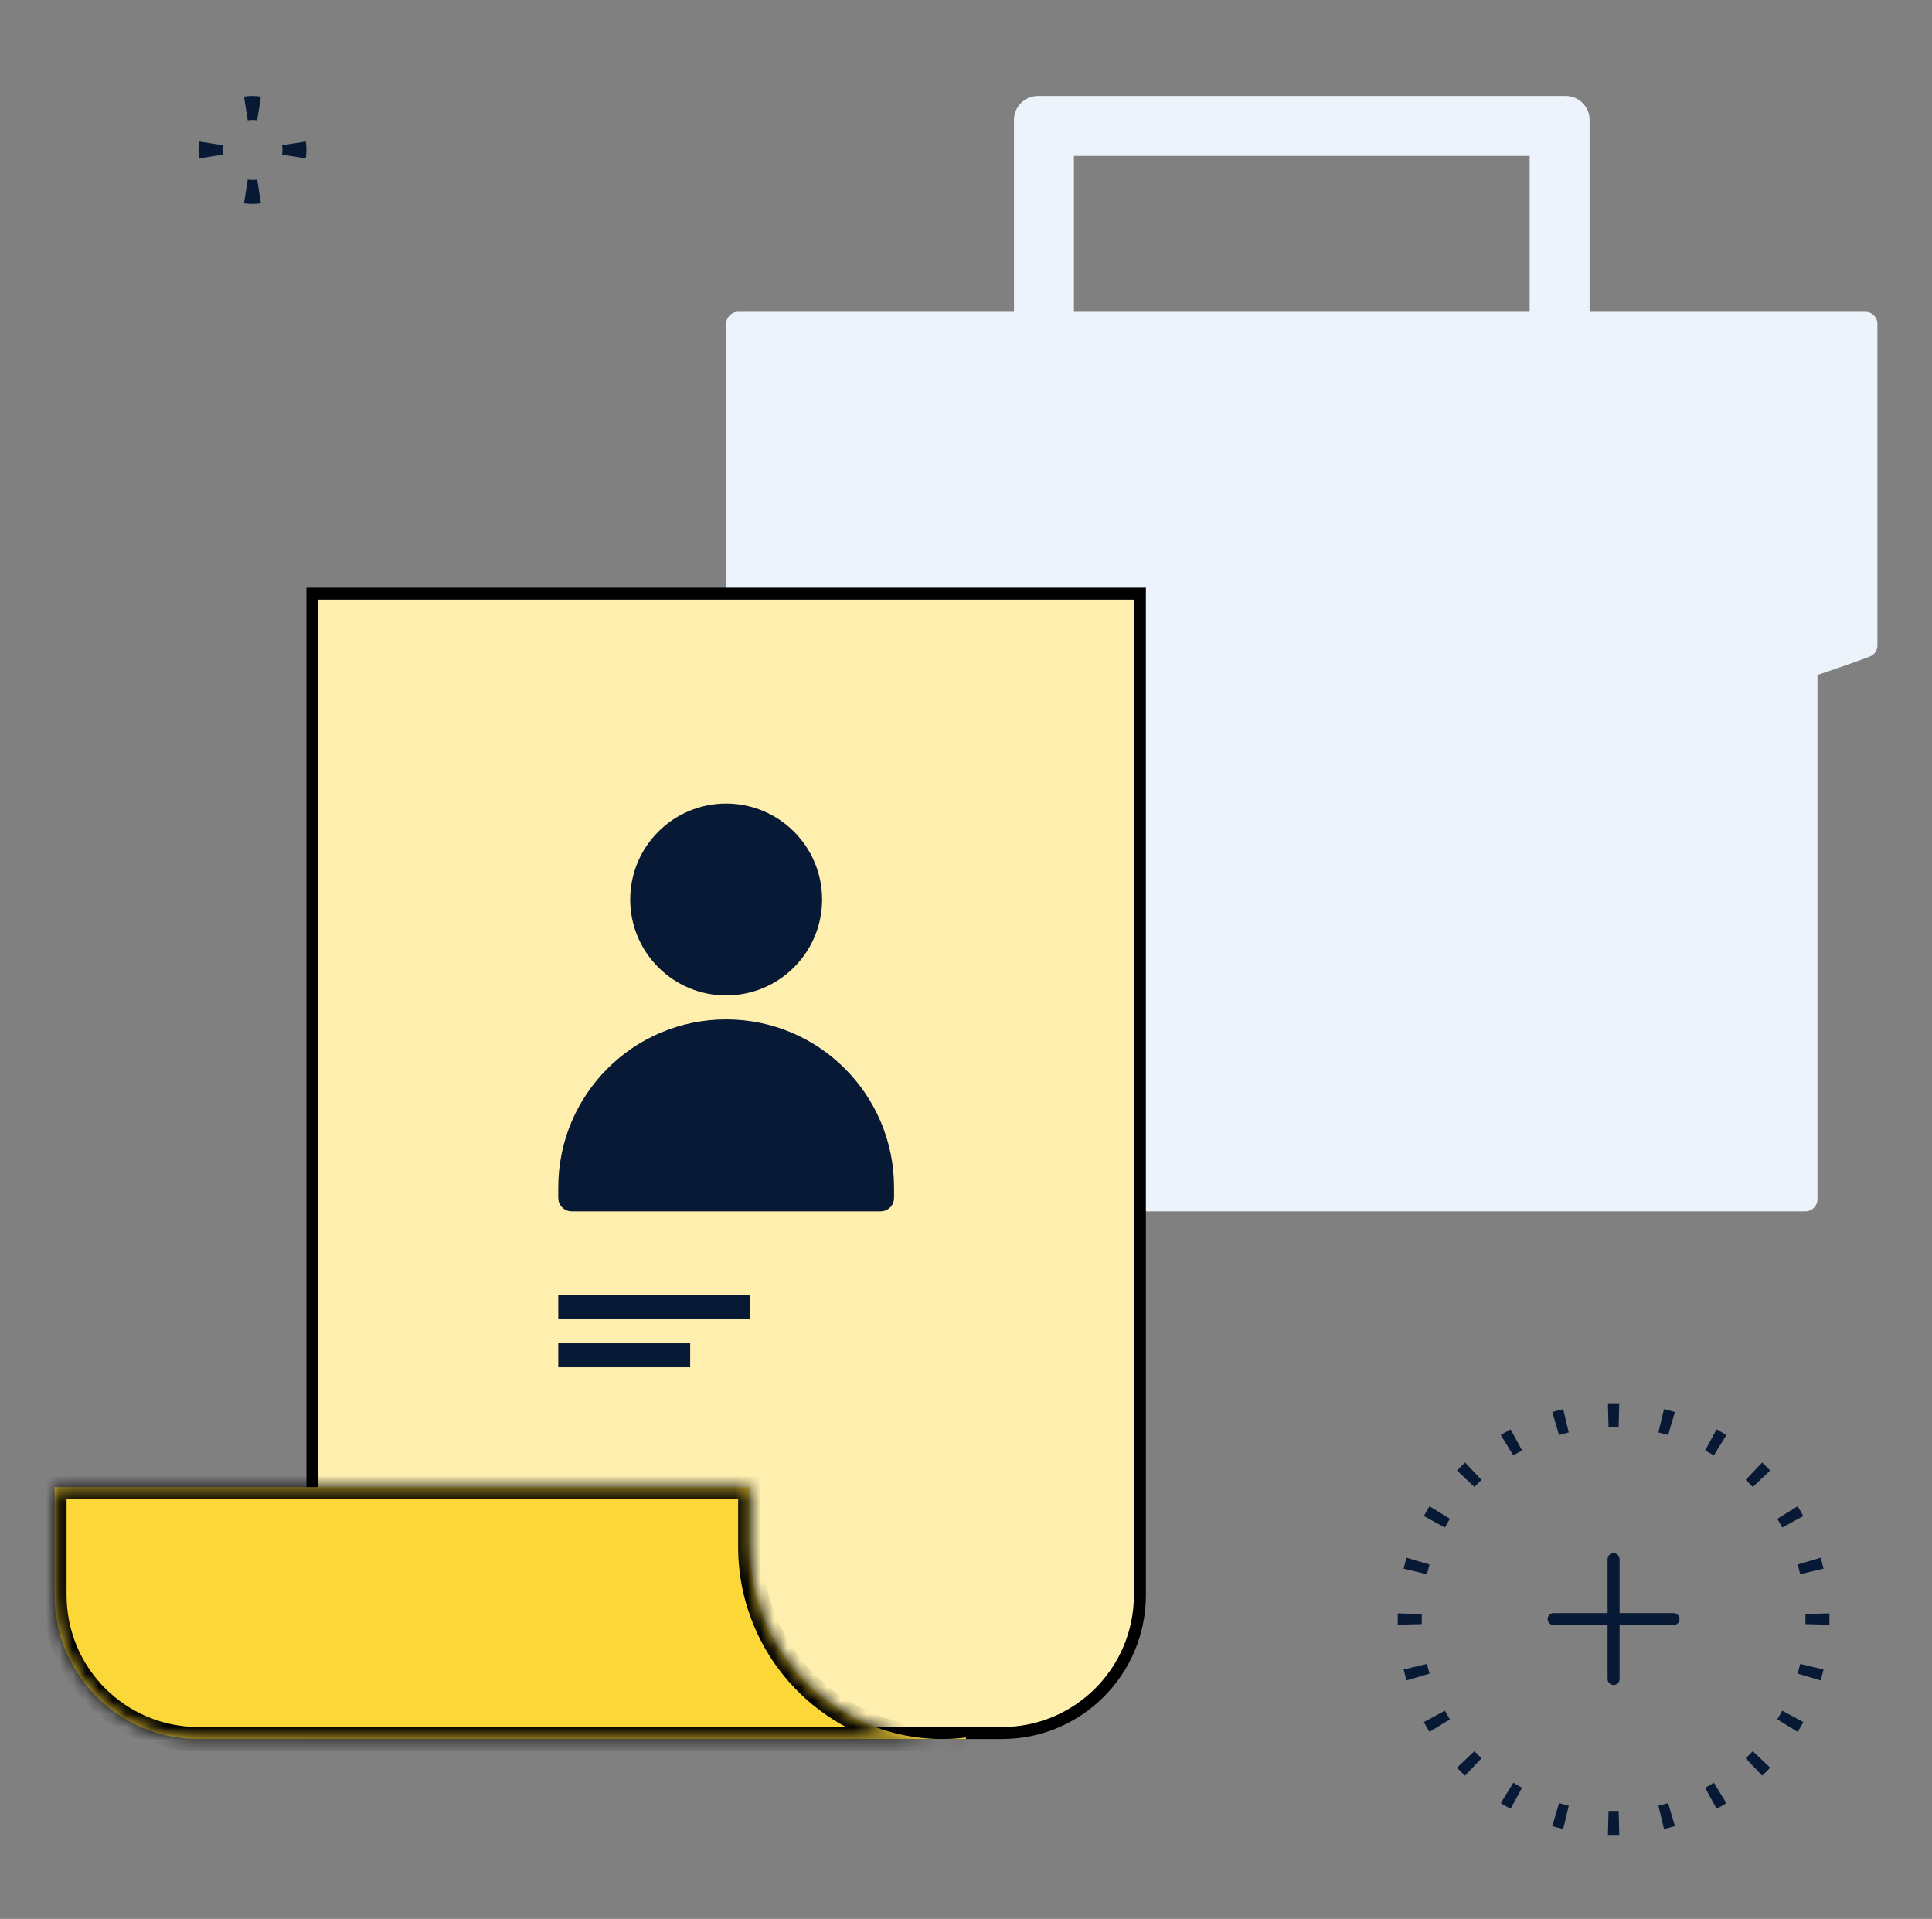
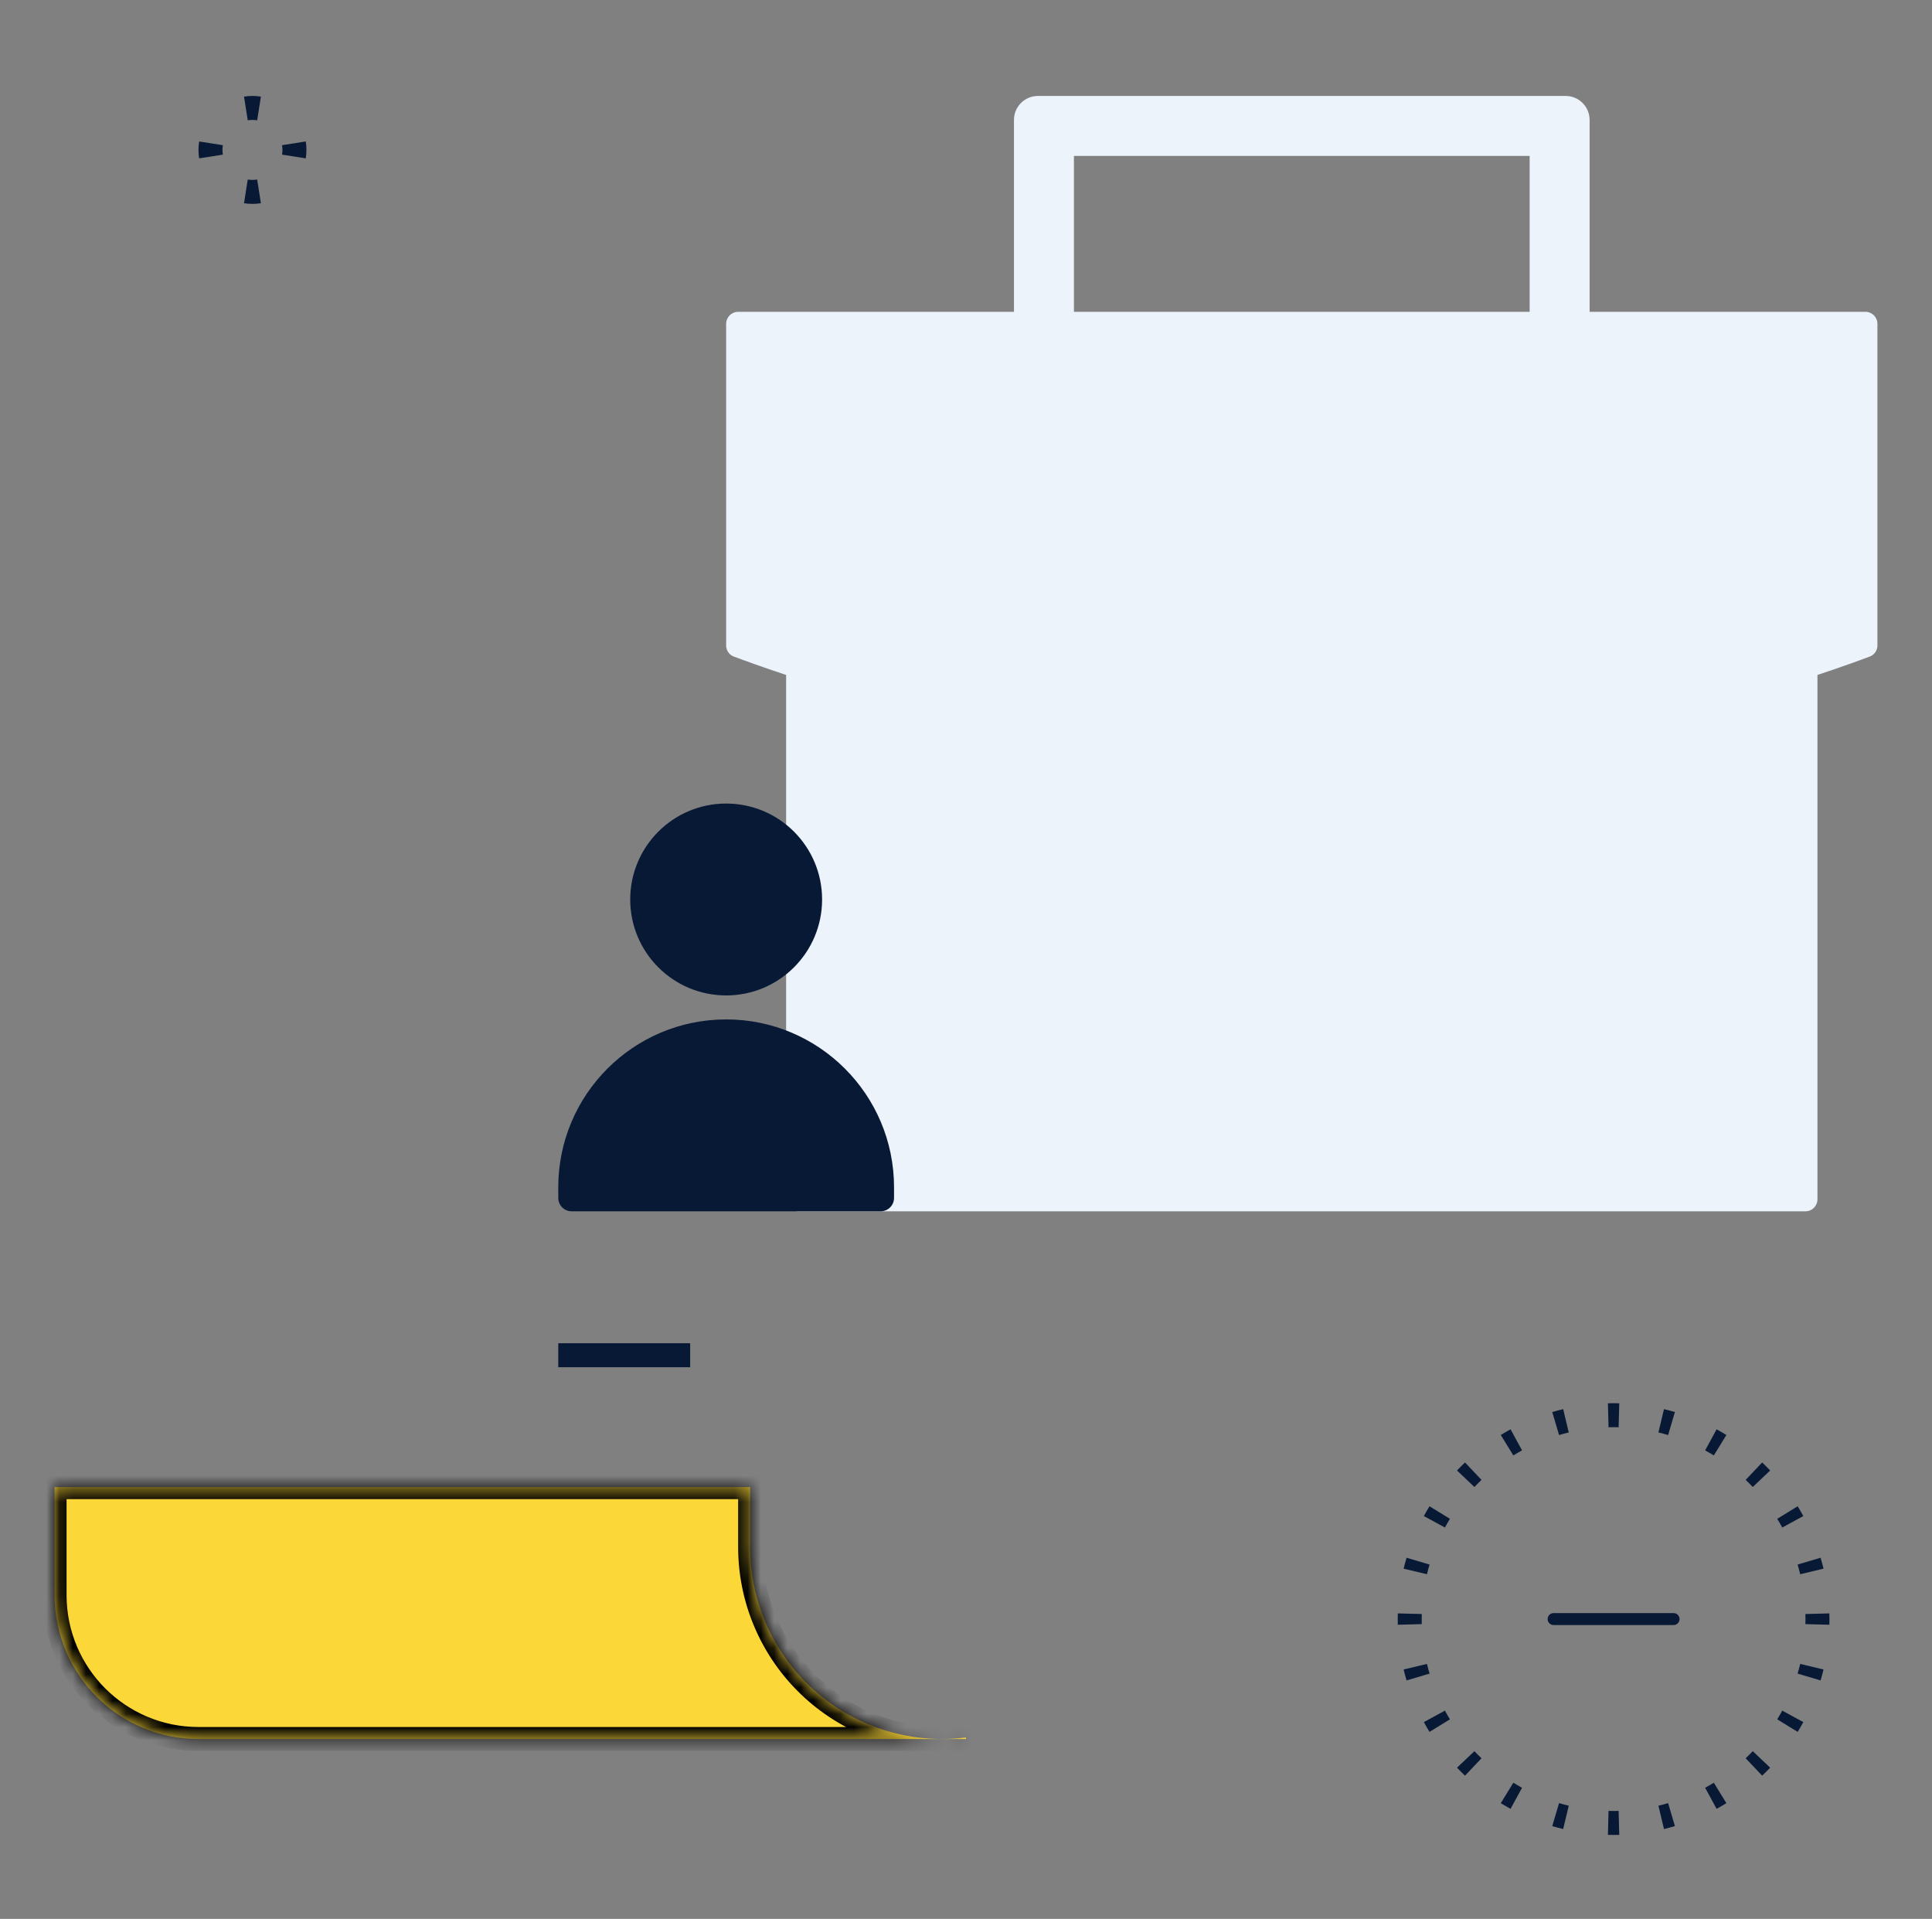
<svg xmlns="http://www.w3.org/2000/svg" width="146" height="145" viewBox="0 0 146 145" fill="none">
  <rect x="0" y="0" width="146" height="145" fill="#808080" stroke="none" />
  <path fill-rule="evenodd" clip-rule="evenodd" d="M55.781 23.562H76.625V9.062C76.625 8.061 77.436 7.25 78.438 7.25H118.312C119.314 7.25 120.125 8.061 120.125 9.062V23.562H140.969C141.469 23.562 141.875 23.968 141.875 24.469V48.775C141.875 49.146 141.65 49.479 141.302 49.61C140.587 49.879 139.224 50.377 137.344 51.002V90.625C137.344 91.126 136.938 91.531 136.438 91.531H60.312C59.812 91.531 59.406 91.126 59.406 90.625V51.002C57.526 50.377 56.163 49.879 55.448 49.61C55.1 49.479 54.875 49.146 54.875 48.775V24.469C54.875 23.968 55.281 23.562 55.781 23.562ZM81.156 11.781V23.562H115.594V11.781H81.156Z" fill="#EDF3FA" />
  <path fill-rule="evenodd" clip-rule="evenodd" d="M23.107 11.966L21.316 11.685C21.334 11.57 21.344 11.451 21.344 11.328C21.344 11.206 21.334 11.086 21.316 10.971L23.107 10.69C23.139 10.898 23.156 11.111 23.156 11.328C23.156 11.545 23.139 11.758 23.107 11.966ZM19.716 7.3L19.435 9.09C19.32 9.072 19.201 9.062 19.078 9.062C18.956 9.062 18.837 9.072 18.721 9.09L18.44 7.3C18.648 7.267 18.861 7.25 19.078 7.25C19.295 7.25 19.508 7.267 19.716 7.3ZM15.05 10.69C15.017 10.898 15 11.111 15 11.328C15 11.545 15.017 11.758 15.05 11.966L16.84 11.685C16.822 11.57 16.812 11.451 16.812 11.328C16.812 11.206 16.822 11.086 16.84 10.971L15.05 10.69ZM18.44 15.357L18.721 13.566C18.837 13.584 18.956 13.594 19.078 13.594C19.201 13.594 19.32 13.584 19.435 13.566L19.716 15.357C19.508 15.389 19.295 15.406 19.078 15.406C18.861 15.406 18.648 15.389 18.44 15.357Z" fill="#081935" />
  <path fill-rule="evenodd" clip-rule="evenodd" d="M138.244 122.772L136.433 122.725C136.436 122.599 136.438 122.471 136.438 122.344C136.438 122.216 136.436 122.089 136.433 121.962L138.244 121.915C138.248 122.058 138.25 122.201 138.25 122.344C138.25 122.487 138.248 122.63 138.244 122.772ZM137.803 118.534L136.04 118.956C135.981 118.709 135.916 118.465 135.844 118.223L137.582 117.709C137.663 117.981 137.736 118.256 137.803 118.534ZM136.276 114.559L134.684 115.425C134.563 115.202 134.436 114.983 134.304 114.768L135.848 113.819C135.997 114.062 136.14 114.308 136.276 114.559ZM133.77 111.115L132.456 112.363C132.281 112.179 132.102 112 131.918 111.826L133.166 110.511C133.373 110.707 133.574 110.908 133.77 111.115ZM130.462 108.433L129.513 109.977C129.298 109.845 129.079 109.718 128.856 109.597L129.722 108.005C129.973 108.141 130.219 108.284 130.462 108.433ZM126.572 106.699L126.058 108.437C125.817 108.366 125.572 108.3 125.325 108.241L125.747 106.479C126.025 106.545 126.3 106.619 126.572 106.699ZM122.366 106.037L122.319 107.849C122.192 107.845 122.065 107.844 121.938 107.844C121.81 107.844 121.683 107.845 121.556 107.849L121.509 106.037C121.652 106.033 121.794 106.031 121.938 106.031C122.081 106.031 122.223 106.033 122.366 106.037ZM118.128 106.479L118.55 108.241C118.303 108.3 118.058 108.366 117.817 108.437L117.303 106.699C117.575 106.619 117.85 106.545 118.128 106.479ZM114.153 108.005L115.019 109.597C114.796 109.718 114.577 109.845 114.362 109.977L113.413 108.433C113.656 108.284 113.902 108.141 114.153 108.005ZM110.709 110.511L111.957 111.826C111.773 112 111.594 112.179 111.419 112.363L110.105 111.115C110.301 110.908 110.502 110.707 110.709 110.511ZM108.027 113.819L109.571 114.768C109.439 114.983 109.312 115.202 109.191 115.425L107.599 114.559C107.735 114.308 107.878 114.062 108.027 113.819ZM106.293 117.709L108.031 118.223C107.959 118.465 107.894 118.709 107.835 118.956L106.072 118.534C106.139 118.256 106.212 117.981 106.293 117.709ZM105.631 121.915C105.627 122.058 105.625 122.201 105.625 122.344C105.625 122.487 105.627 122.63 105.631 122.772L107.442 122.725C107.439 122.599 107.438 122.471 107.438 122.344C107.438 122.216 107.439 122.089 107.442 121.962L105.631 121.915ZM106.072 126.153L107.835 125.732C107.894 125.978 107.959 126.223 108.031 126.464L106.293 126.979C106.212 126.706 106.139 126.431 106.072 126.153ZM107.599 130.129L109.191 129.262C109.312 129.485 109.439 129.704 109.571 129.92L108.027 130.868C107.878 130.626 107.735 130.379 107.599 130.129ZM110.105 133.573L111.419 132.325C111.594 132.508 111.773 132.688 111.957 132.862L110.709 134.176C110.502 133.98 110.301 133.779 110.105 133.573ZM113.413 136.255L114.362 134.71C114.577 134.842 114.796 134.969 115.019 135.09L114.153 136.682C113.902 136.546 113.656 136.403 113.413 136.255ZM117.303 137.988L117.817 136.25C118.058 136.322 118.303 136.387 118.55 136.446L118.128 138.209C117.85 138.143 117.575 138.069 117.303 137.988ZM121.509 138.651L121.556 136.839C121.683 136.842 121.81 136.844 121.938 136.844C122.065 136.844 122.192 136.842 122.319 136.839L122.366 138.651C122.223 138.654 122.081 138.656 121.938 138.656C121.794 138.656 121.652 138.654 121.509 138.651ZM125.747 138.209L125.325 136.446C125.572 136.387 125.817 136.322 126.058 136.25L126.572 137.988C126.3 138.069 126.025 138.143 125.747 138.209ZM129.722 136.682L128.856 135.09C129.079 134.969 129.298 134.842 129.513 134.71L130.462 136.255C130.219 136.403 129.973 136.546 129.722 136.682ZM133.166 134.176C133.373 133.98 133.574 133.779 133.77 133.573L132.456 132.325C132.281 132.508 132.102 132.688 131.918 132.862L133.166 134.176ZM135.848 130.868L134.304 129.92C134.436 129.704 134.563 129.485 134.684 129.262L136.276 130.129C136.14 130.379 135.997 130.626 135.848 130.868ZM137.582 126.979L135.844 126.464C135.916 126.223 135.981 125.978 136.04 125.732L137.803 126.153C137.736 126.431 137.663 126.706 137.582 126.979Z" fill="#081935" />
  <path fill-rule="evenodd" clip-rule="evenodd" d="M116.953 122.344C116.953 122.093 117.156 121.891 117.406 121.891H126.469C126.719 121.891 126.922 122.093 126.922 122.344C126.922 122.594 126.719 122.797 126.469 122.797H117.406C117.156 122.797 116.953 122.594 116.953 122.344Z" fill="#081935" />
-   <path fill-rule="evenodd" clip-rule="evenodd" d="M121.938 127.328C121.687 127.328 121.484 127.125 121.484 126.875L121.484 117.812C121.484 117.562 121.687 117.359 121.937 117.359C122.188 117.359 122.391 117.562 122.391 117.812L122.391 126.875C122.391 127.125 122.188 127.328 121.938 127.328Z" fill="#081935" />
-   <path d="M23.609 44.859H86.141V120.531C86.141 126.287 81.475 130.953 75.719 130.953H23.609V44.859Z" fill="#FEEFAF" stroke="black" stroke-width="0.906" />
  <path fill-rule="evenodd" clip-rule="evenodd" d="M52.156 103.312H42.188V101.5H52.156V103.312Z" fill="#081935" />
-   <path fill-rule="evenodd" clip-rule="evenodd" d="M56.688 99.688H42.188V97.875H56.688V99.688Z" fill="#081935" />
  <circle cx="54.875" cy="67.969" r="7.25" fill="#081935" />
  <path d="M42.188 89.719C42.188 82.712 47.868 77.031 54.875 77.031C61.882 77.031 67.562 82.712 67.562 89.719V90.52C67.562 91.078 67.11 91.531 66.551 91.531H43.199C42.64 91.531 42.188 91.078 42.188 90.52V89.719Z" fill="#081935" />
  <mask id="path-11-inside-1_51_6248" fill="white">
    <path fill-rule="evenodd" clip-rule="evenodd" d="M56.688 112.375H4.125V120.531C4.125 126.537 8.994 131.406 15 131.406H71.188H73V131.293C72.4 131.368 71.795 131.406 71.188 131.406C69.283 131.406 67.398 131.031 65.639 130.303C63.879 129.574 62.281 128.506 60.934 127.159C59.588 125.813 58.52 124.214 57.791 122.455C57.063 120.696 56.688 118.81 56.688 116.906V112.375Z" />
  </mask>
  <path fill-rule="evenodd" clip-rule="evenodd" d="M56.688 112.375H4.125V120.531C4.125 126.537 8.994 131.406 15 131.406H71.188H73V131.293C72.4 131.368 71.795 131.406 71.188 131.406C69.283 131.406 67.398 131.031 65.639 130.303C63.879 129.574 62.281 128.506 60.934 127.159C59.588 125.813 58.52 124.214 57.791 122.455C57.063 120.696 56.688 118.81 56.688 116.906V112.375Z" fill="#FCD738" />
  <path d="M4.125 112.375V111.469H3.219V112.375H4.125ZM56.688 112.375H57.594V111.469H56.688V112.375ZM73 131.406V132.312H73.906V131.406H73ZM73 131.293H73.906V130.265L72.887 130.393L73 131.293ZM65.639 130.303L65.292 131.14L65.292 131.14L65.639 130.303ZM60.934 127.159L61.575 126.518V126.518L60.934 127.159ZM57.791 122.455L56.954 122.802V122.802L57.791 122.455ZM4.125 113.281H56.688V111.469H4.125V113.281ZM5.031 120.531V112.375H3.219V120.531H5.031ZM15 130.5C9.494 130.5 5.031 126.037 5.031 120.531H3.219C3.219 127.038 8.493 132.312 15 132.312V130.5ZM71.188 130.5H15V132.312H71.188V130.5ZM73 130.5H71.188V132.312H73V130.5ZM72.094 131.293V131.406H73.906V131.293H72.094ZM71.188 132.312C71.833 132.312 72.476 132.272 73.113 132.192L72.887 130.393C72.324 130.464 71.757 130.5 71.188 130.5V132.312ZM65.292 131.14C67.161 131.914 69.164 132.312 71.188 132.312V130.5C69.402 130.5 67.635 130.148 65.985 129.465L65.292 131.14ZM60.294 127.8C61.724 129.231 63.423 130.366 65.292 131.14L65.985 129.465C64.336 128.782 62.838 127.781 61.575 126.518L60.294 127.8ZM56.954 122.802C57.728 124.671 58.863 126.37 60.294 127.8L61.575 126.518C60.313 125.256 59.312 123.758 58.629 122.108L56.954 122.802ZM55.781 116.906C55.781 118.929 56.18 120.933 56.954 122.802L58.629 122.108C57.945 120.459 57.594 118.691 57.594 116.906H55.781ZM55.781 112.375V116.906H57.594V112.375H55.781Z" fill="black" mask="url(#path-11-inside-1_51_6248)" />
</svg>